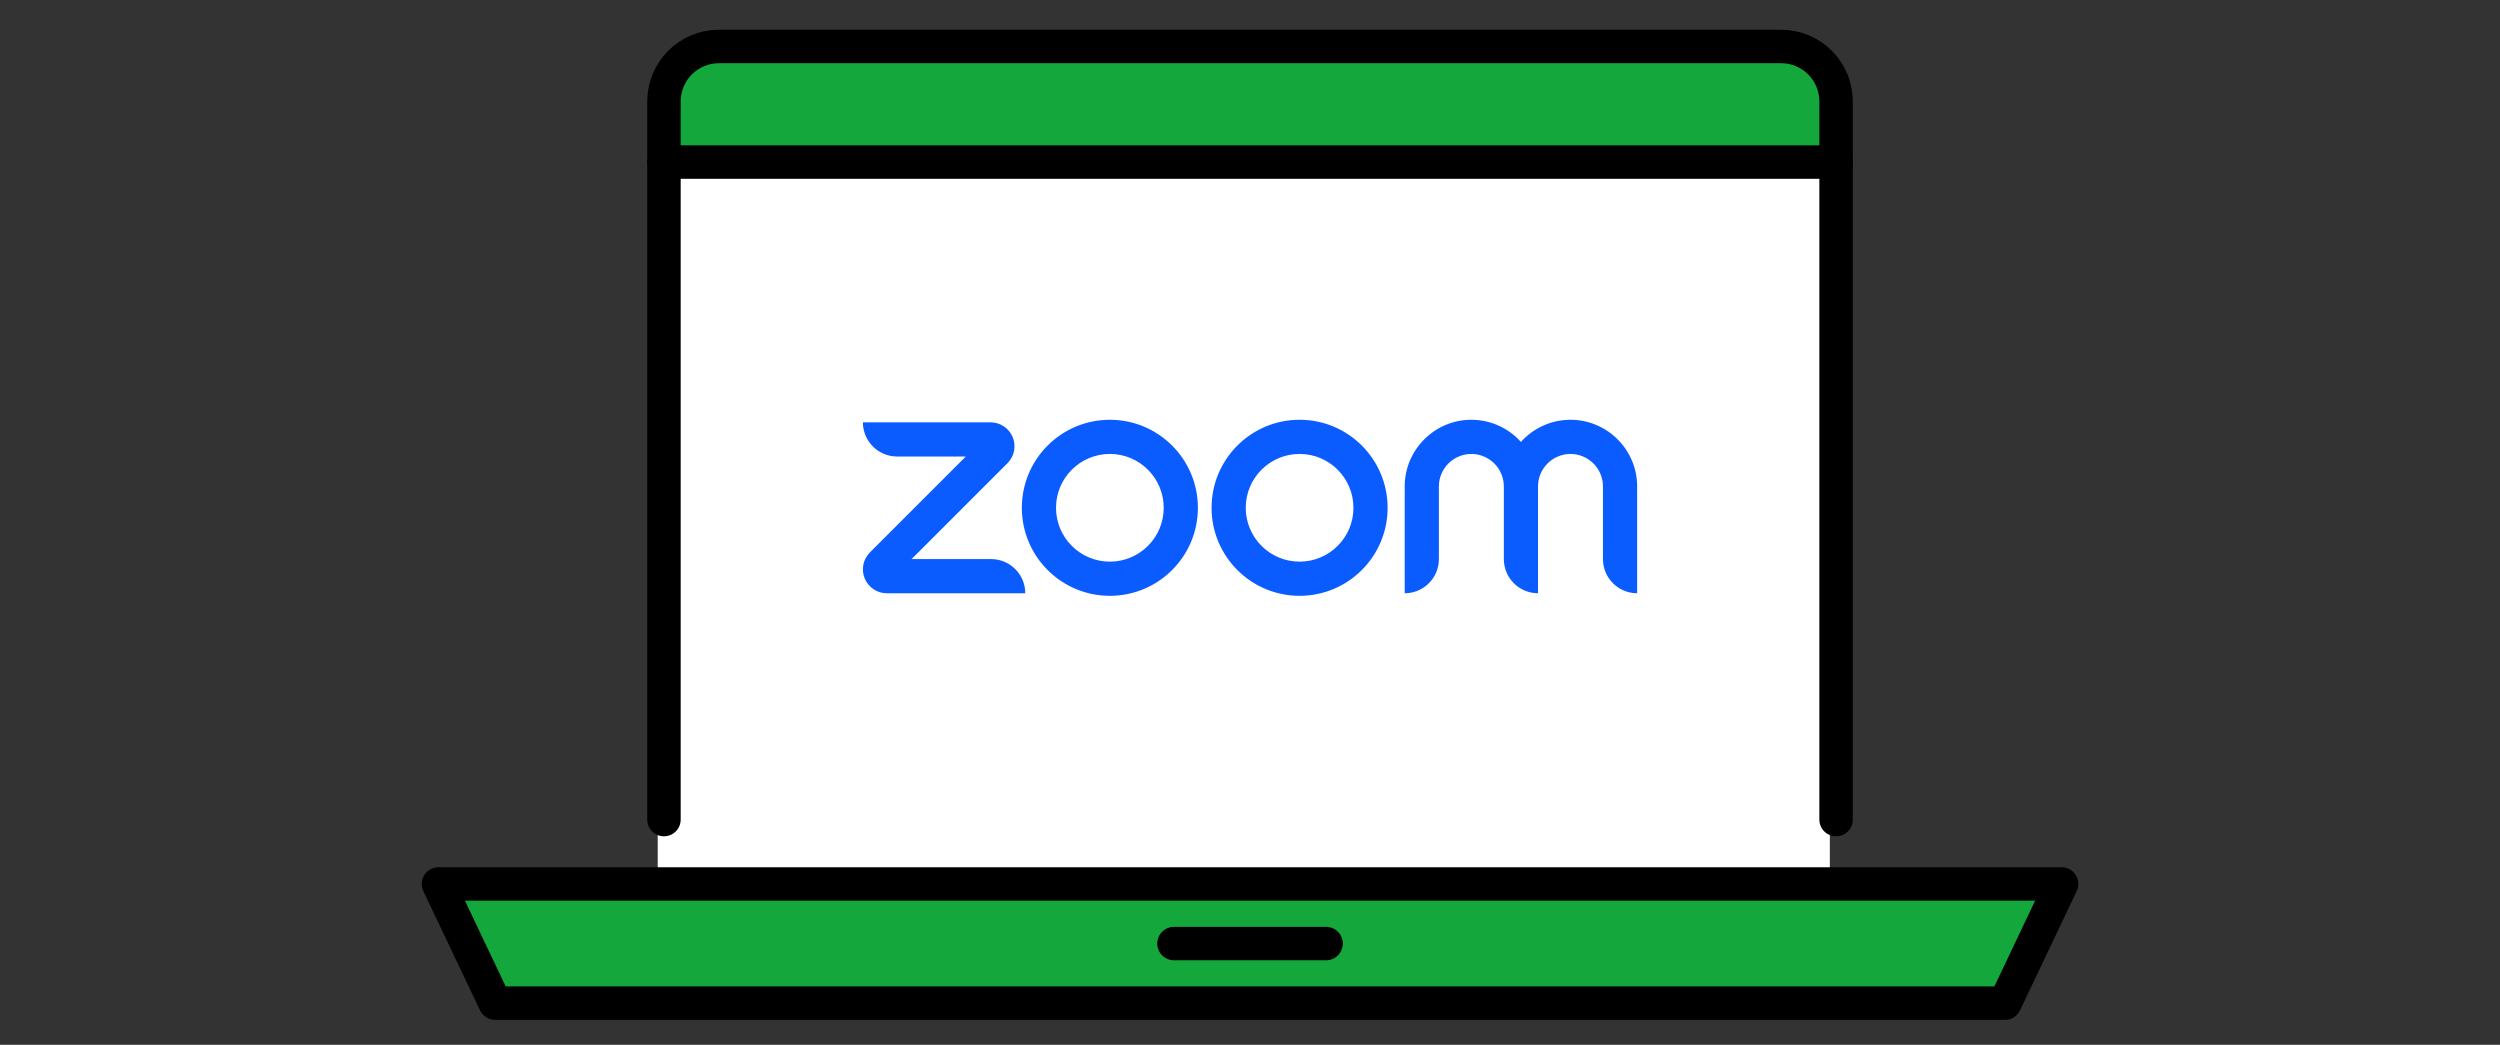
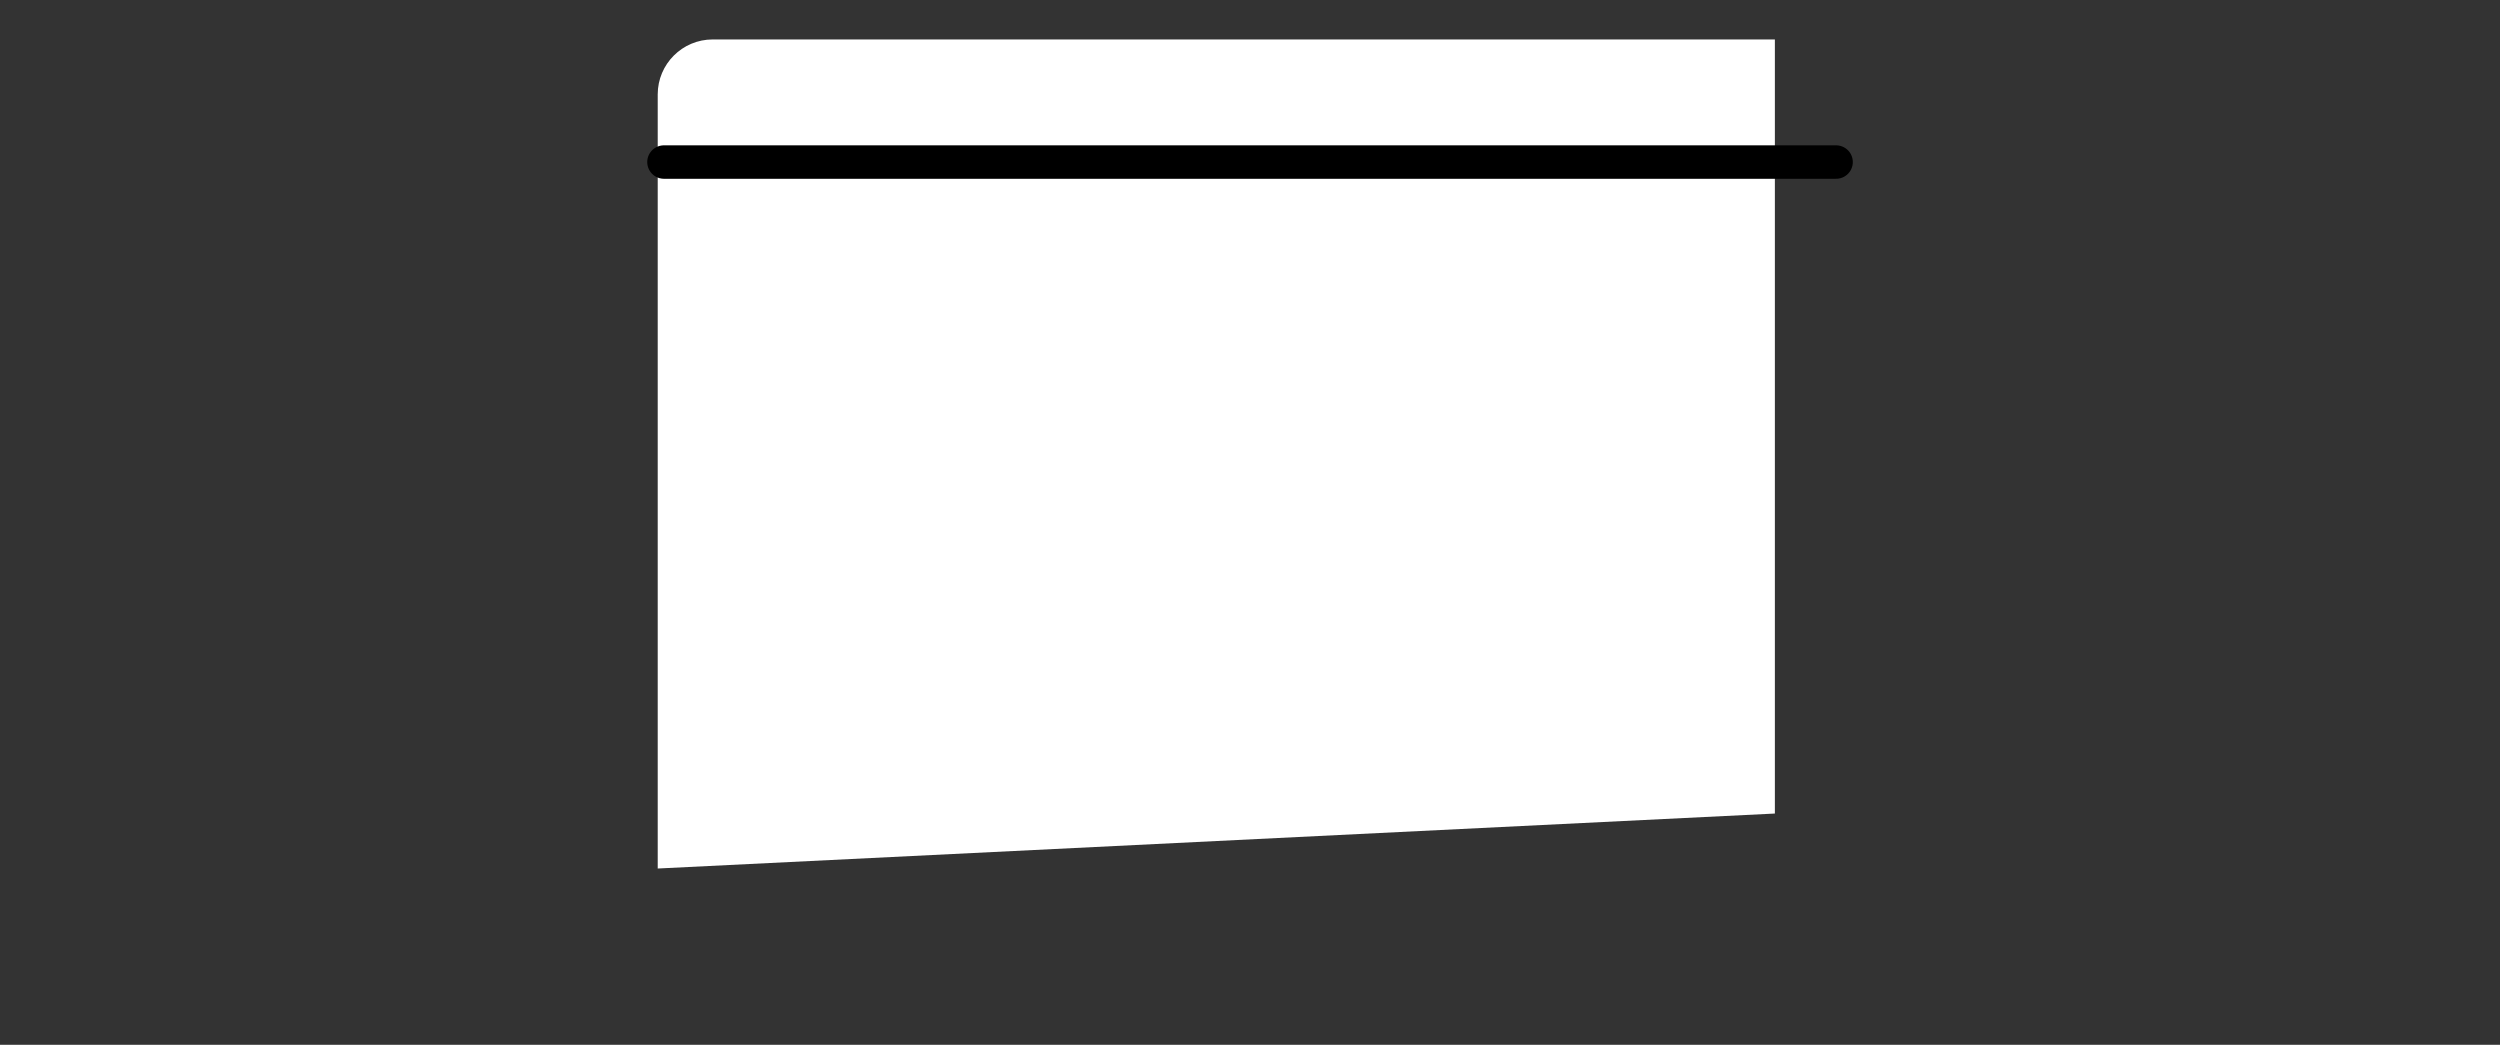
<svg xmlns="http://www.w3.org/2000/svg" width="268" height="112" version="1.1" viewBox="0 0 268 112">
  <rect x="0" y="0" width="268" height="112" fill="#333333" stroke="none" />
  <defs>
    <style>
      .cls-1, .cls-2 {
        fill: #14a83c;
      }

      .cls-3 {
        fill: #fff;
      }

      .cls-2, .cls-4 {
        stroke: #000;
        stroke-linecap: round;
        stroke-linejoin: round;
        stroke-width: 3.586px;
      }

      .cls-4 {
        fill: none;
      }

      .cls-5 {
        fill: #0b5cff;
      }
    </style>
  </defs>
  <g>
    <g id="_レイヤー_1" data-name="レイヤー_1">
      <g>
        <g>
-           <path class="cls-3" d="M70.507,93.105V10.122c0-3.255,2.639-5.893,5.893-5.893h113.866c3.255,0,5.893,2.639,5.893,5.893v82.983" />
-           <path class="cls-1" d="M70.507,17.105v-6.983c0-3.255,2.639-5.893,5.893-5.893h113.866c3.255,0,5.893,2.639,5.893,5.893v6.983" />
-           <path class="cls-4" d="M71.176,87.858V10.875c0-3.255,2.639-5.893,5.893-5.893h113.866c3.255,0,5.893,2.639,5.893,5.893v76.983" />
+           <path class="cls-3" d="M70.507,93.105V10.122c0-3.255,2.639-5.893,5.893-5.893h113.866v82.983" />
          <line class="cls-4" x1="71.176" y1="17.372" x2="196.829" y2="17.372" />
        </g>
        <g>
-           <polygon class="cls-2" points="214.926 107.538 53.079 107.538 47.003 94.761 221.003 94.761 214.926 107.538" />
-           <line class="cls-4" x1="125.85" y1="101.15" x2="142.155" y2="101.15" />
-         </g>
+           </g>
      </g>
-       <path id="logo_ZM_wordmark" class="cls-5" d="M109.909,63.597h-14.84c-1.041,0-1.971-.622-2.37-1.584-.398-.962-.18-2.059.556-2.795l10.279-10.279h-7.367c-2.024,0-3.664-1.641-3.664-3.664h13.686c1.041,0,1.971.621,2.37,1.583.399.962.18,2.059-.556,2.796l-10.279,10.279h8.521c2.024,0,3.664,1.641,3.664,3.664h0ZM175.503,52.146c0-3.94-3.206-7.146-7.146-7.146-2.108,0-4.004.918-5.313,2.374-1.309-1.456-3.206-2.374-5.313-2.374-3.94,0-7.146,3.206-7.146,7.146v11.451c2.024,0,3.664-1.641,3.664-3.664v-7.787c0-1.92,1.562-3.481,3.481-3.481s3.481,1.562,3.481,3.481v7.787c0,2.024,1.641,3.664,3.664,3.664v-11.451c0-1.92,1.562-3.481,3.481-3.481s3.481,1.562,3.481,3.481v7.787c0,2.024,1.641,3.664,3.664,3.664v-11.451s0,0,0,0ZM148.752,54.436c0,5.211-4.225,9.436-9.436,9.436s-9.436-4.225-9.436-9.436,4.225-9.436,9.436-9.436,9.436,4.225,9.436,9.436ZM145.088,54.436c0-3.188-2.584-5.772-5.772-5.772s-5.772,2.584-5.772,5.772,2.584,5.772,5.772,5.772,5.772-2.584,5.772-5.772ZM128.414,54.436c0,5.211-4.225,9.436-9.436,9.436s-9.436-4.225-9.436-9.436,4.225-9.436,9.436-9.436,9.436,4.225,9.436,9.436ZM124.75,54.436c0-3.188-2.584-5.772-5.772-5.772s-5.772,2.584-5.772,5.772,2.584,5.772,5.772,5.772,5.772-2.584,5.772-5.772Z" />
    </g>
  </g>
</svg>